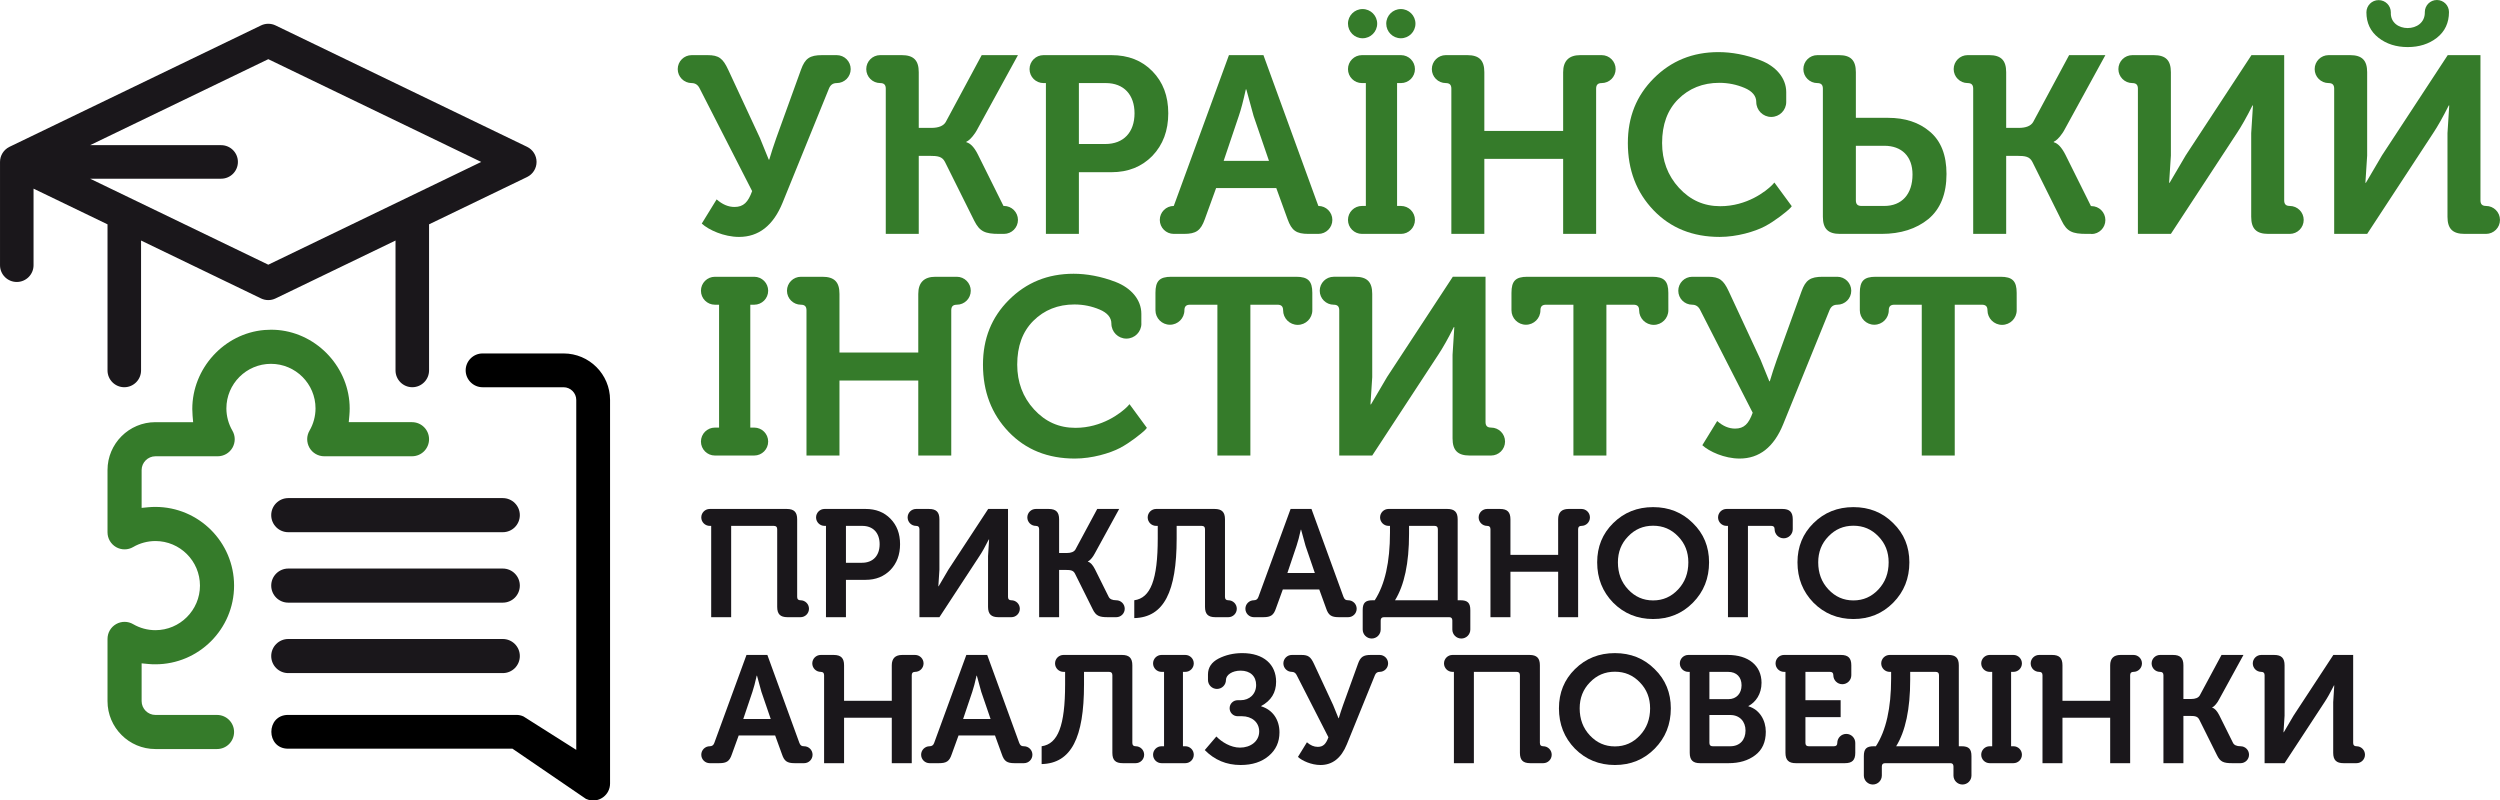
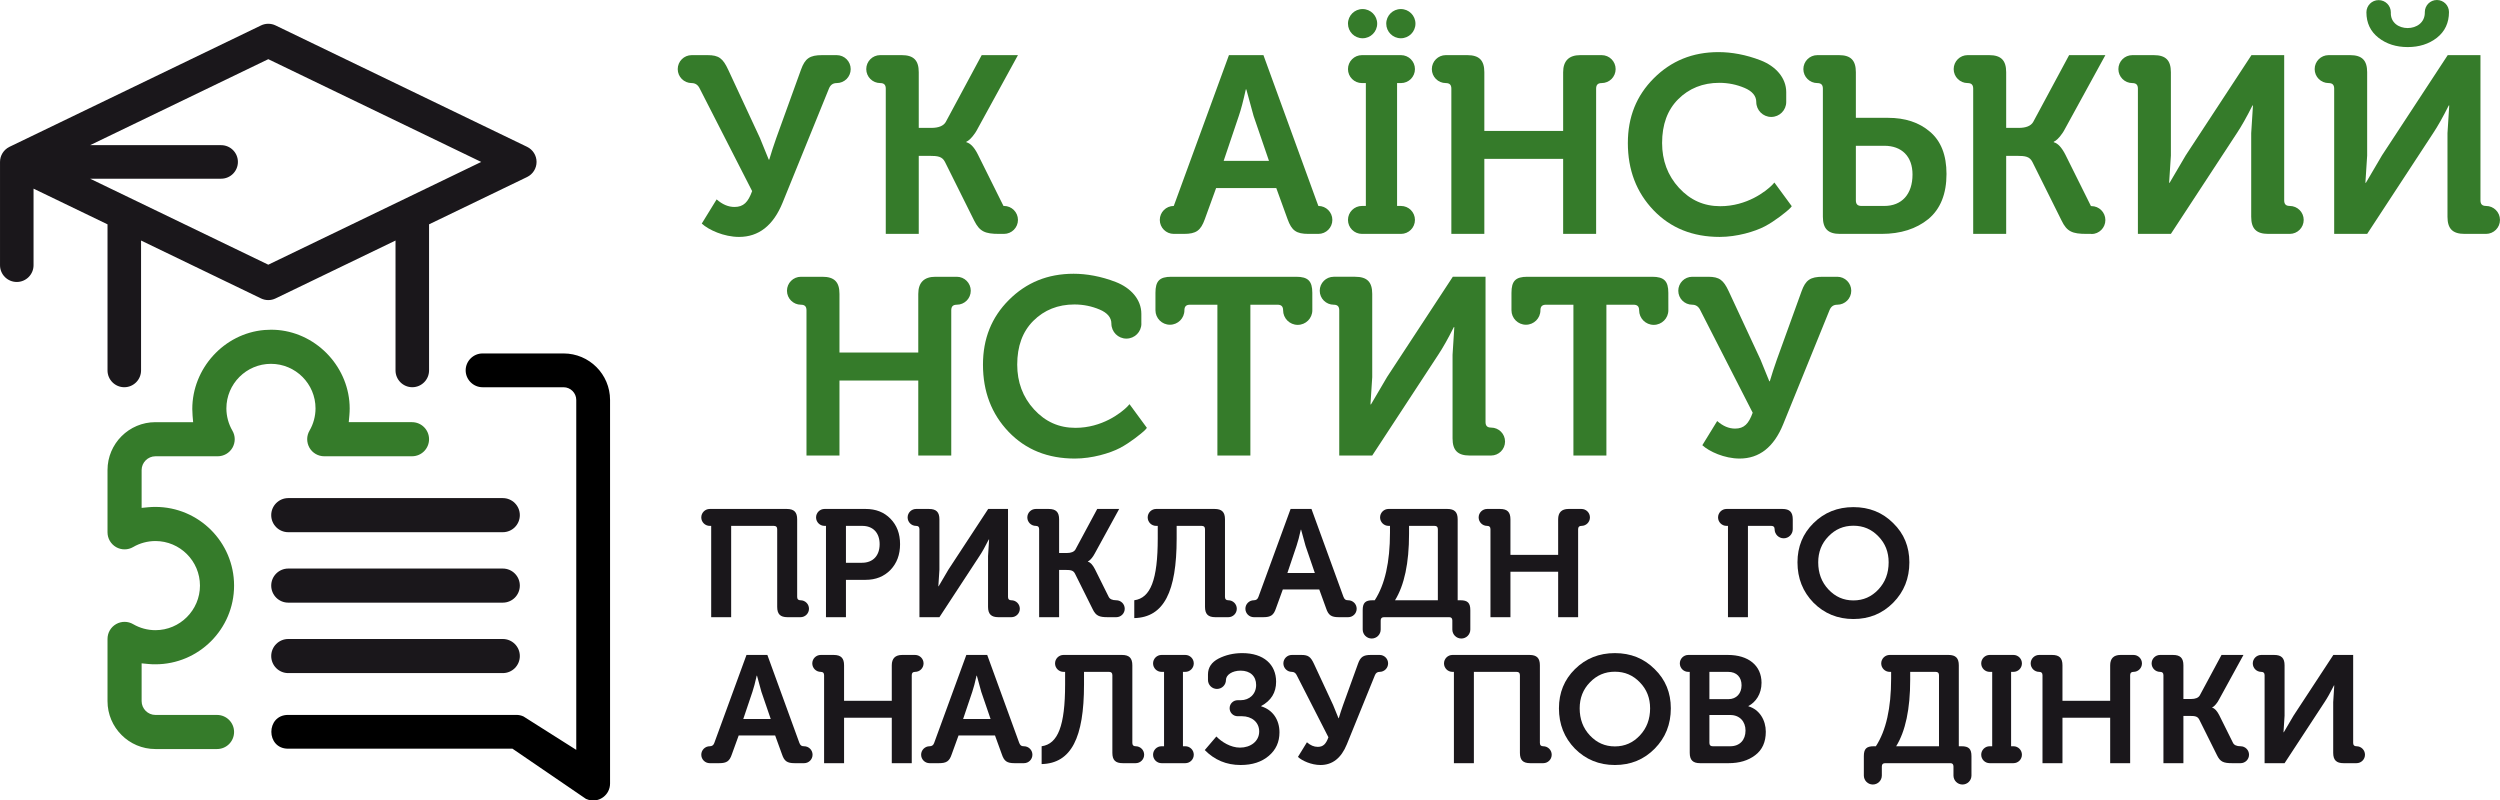
<svg xmlns="http://www.w3.org/2000/svg" xml:space="preserve" width="115.734mm" height="37.057mm" version="1.1" style="shape-rendering:geometricPrecision; text-rendering:geometricPrecision; image-rendering:optimizeQuality; fill-rule:evenodd; clip-rule:evenodd" viewBox="0 0 11694.66 3744.58">
  <defs>
    <style type="text/css">
   
    .fil3 {fill:#1A171B}
    .fil4 {fill:#1A171B}
    .fil6 {fill:#1A171B;fill-rule:nonzero}
    .fil5 {fill:#1A171B;fill-rule:nonzero}
    .fil2 {fill:#1A171B;fill-rule:nonzero}
    .fil0 {fill:#357B2A;fill-rule:nonzero}
    .fil7 {fill:#357B2A;fill-rule:nonzero}
    .fil1 {fill:black;fill-rule:nonzero}
   
  </style>
  </defs>
  <g id="Слой_x0020_1">
    <path class="fil0" d="M1631.35 1974.88l2.84 -30.86c1.04,-11.18 1.56,-22.26 1.56,-33.21 -0.12,-93.72 -36.98,-181.08 -97.27,-247.23 -60.32,-66.17 -144.05,-111.08 -237.64,-119.75 -10.22,-0.93 -21.35,-1.4 -33.41,-1.4 -10.51,0 -20.85,0.44 -30.93,1.31 -94.48,8.07 -178.73,53.12 -239.35,119.71 -60.66,66.68 -97.68,155 -97.68,249.59 0,10.44 0.44,20.86 1.34,31.21l2.62 30.64 -176.59 0c-61.73,0 -117.73,25.12 -158.29,65.68 -40.53,40.53 -65.65,96.55 -65.65,158.26l0 291.22c0,14.31 3.8,28.05 10.67,39.93 6.98,11.97 17.03,22.22 29.37,29.33 12.39,7.11 26.29,10.66 40.13,10.6 13.77,-0.05 27.59,-3.71 39.95,-10.97 15.35,-9.04 32.34,-16.08 50.05,-20.83 17.53,-4.7 35.76,-7.18 53.77,-7.18 57.47,0 109.64,23.37 147.38,61.13 37.75,37.74 61.18,89.9 61.18,147.38 0,57.43 -23.47,109.58 -61.3,147.38 -37.76,37.75 -89.85,61.12 -147.27,61.12 -18.01,0 -36.16,-2.47 -53.73,-7.16 -17.51,-4.72 -34.48,-11.73 -49.98,-20.75l-0.11 -0.11c-12.35,-7.26 -26.18,-10.89 -39.95,-10.95 -13.83,-0.05 -27.73,3.5 -40.13,10.62l-0.11 0.13c-12.31,7.02 -22.32,17.16 -29.26,29.08 -6.87,11.87 -10.67,25.66 -10.67,40.05l0 291.17c0,61.76 25.12,117.75 65.65,158.3 40.49,40.6 96.49,65.67 158.29,65.67l288.32 0c22.06,0 42.04,-8.91 56.47,-23.32 14.38,-14.48 23.33,-34.44 23.33,-56.46 0,-22.01 -8.95,-41.97 -23.39,-56.4 -14.43,-14.41 -34.39,-23.36 -56.4,-23.36l-288.32 0c-17.61,0 -33.77,-7.34 -45.41,-18.99 -11.66,-11.77 -18.98,-27.89 -18.98,-45.44l0 -176.91 30.99 2.97c5.27,0.51 10.84,0.89 16.65,1.15l16.74 0.33c101.5,0 193.56,-41.29 260.21,-107.93 66.62,-66.61 107.91,-158.67 107.91,-260.19 0,-101.52 -41.31,-193.57 -107.91,-260.21 -66.65,-66.61 -158.71,-107.92 -260.21,-107.92 -6.68,0 -12.27,0.12 -16.72,0.34 -5.78,0.28 -11.38,0.68 -16.67,1.17l-30.99 3.03 0 -177.04c0,-17.61 7.32,-33.71 19,-45.39 11.62,-11.62 27.78,-18.96 45.39,-18.96l291.22 0c14.37,0 28.14,-3.83 40.03,-10.69 12.03,-6.96 22.22,-17.01 29.31,-29.34 7.07,-12.51 10.62,-26.45 10.57,-40.25 -0.06,-13.64 -3.74,-27.42 -11.01,-39.73l-0.11 -0.26c-9,-15.48 -16.02,-32.45 -20.73,-49.98 -4.7,-17.52 -7.16,-35.72 -7.16,-53.71 0,-57.49 23.37,-109.64 61.11,-147.39 37.76,-37.72 89.9,-61.13 147.38,-61.13 57.49,0 109.64,23.41 147.39,61.13 37.76,37.75 61.13,89.9 61.13,147.39 0,17.99 -2.49,36.19 -7.18,53.69 -4.72,17.55 -11.73,34.52 -20.76,50l-0.09 0.26c-7.27,12.26 -10.92,26.01 -10.97,39.62 -0.06,13.94 3.51,27.94 10.6,40.44 7.05,12.31 17.25,22.31 29.24,29.26 11.86,6.86 25.64,10.69 40.05,10.69 136.83,0 273.52,-0.06 410.38,-0.06 22.05,0 42.03,-8.91 56.46,-23.31 14.39,-14.49 23.34,-34.45 23.34,-56.47 0,-22 -8.95,-41.96 -23.39,-56.4 -14.43,-14.41 -34.39,-23.35 -56.4,-23.35 -98.63,0 -197.24,0 -295.86,0z" />
    <path class="fil1" d="M2796.84 3741.49c19.94,-5.79 37.21,-19.79 47.16,-37.96 6.25,-11.4 9.71,-24.5 9.71,-38.09l0 -1794.57c0,-120.08 -97.4,-217.47 -217.47,-217.47 -126.32,0 -252.63,0 -378.95,0 -43.48,0 -79.04,35.89 -79.04,79.04l0 0.02c0,43.15 35.56,79.04 79.04,79.04l378.95 0c32.57,0 59.38,26.81 59.38,59.38l0 1636.95 -246.63 -156.18c-10.95,-5.14 -21.67,-7.39 -33.74,-7.39l-1067.58 0c-104.53,0 -104.56,158.09 0,158.09l1049.57 0 343.71 234.77c17.22,8.09 37.62,9.67 55.89,4.38z" />
    <path class="fil2" d="M1850.16 1125.17l-561.12 270.81c-10.77,5.2 -22.42,7.8 -34.08,7.8 -11.66,0 -23.34,-2.6 -34.11,-7.8l-561.09 -270.81 0 607.82c0,43.15 -35.28,78.42 -78.42,78.42l-0.02 0c-43.15,0 -78.42,-35.28 -78.42,-78.42l0 -683.54 -346.03 -166.98 0 358.16c0,43.3 -35.1,78.42 -78.42,78.42 -43.31,0 -78.44,-35.12 -78.44,-78.42l0 -483.12c0,-30.62 17.6,-57.09 43.19,-70 0.39,-0.22 0.75,-0.42 1.15,-0.65l1176.51 -567.82c21.54,-10.4 46.66,-10.4 68.2,0l1176.51 567.82c27.11,13.09 44.34,40.55 44.34,70.64 0,30.1 -17.23,57.56 -44.34,70.63l-458.54 221.3 0 683.54c0,43.15 -35.28,78.42 -78.42,78.42l-0.02 0c-43.15,0 -78.42,-35.28 -78.42,-78.42 0,-202.59 0.02,-405.21 0.02,-607.82zm-595.2 -848.37l-833.55 402.27 612.95 0c43.32,0 78.44,35.13 78.44,78.44 0,43.3 -35.12,78.44 -78.44,78.44l-612.95 0 833.55 402.28 996.05 -480.72 -996.05 -480.71z" />
    <path class="fil3" d="M2351.86 3148.7c22.06,0 42.04,-8.91 56.47,-23.32 14.39,-14.48 23.33,-34.44 23.33,-56.47 0,-22 -8.94,-41.96 -23.39,-56.4 -14.42,-14.4 -34.39,-23.35 -56.4,-23.35 -154.9,0 -848.54,0 -1003.43,0 -22.02,0 -41.98,8.95 -56.4,23.35 -14.44,14.45 -23.39,34.41 -23.39,56.4 0,22.03 8.95,41.99 23.34,56.47 14.42,14.41 34.4,23.32 56.46,23.32 154.9,0 848.54,0 1003.43,0z" />
    <path class="fil3" d="M2351.86 2819.14c22.06,0 42.04,-8.91 56.47,-23.32 14.39,-14.48 23.33,-34.44 23.33,-56.46 0,-22 -8.94,-41.97 -23.39,-56.4 -14.42,-14.41 -34.39,-23.36 -56.4,-23.36 -154.9,0 -848.54,0 -1003.43,0 -22.02,0 -41.98,8.95 -56.4,23.36 -14.44,14.44 -23.39,34.41 -23.39,56.4 0,22.02 8.95,41.98 23.34,56.46 14.42,14.41 34.4,23.32 56.46,23.32 154.9,0 848.54,0 1003.43,0z" />
    <path class="fil3" d="M2351.86 2489.57c22.06,0 42.04,-8.91 56.47,-23.32 14.39,-14.48 23.33,-34.44 23.33,-56.47 0,-22 -8.94,-41.96 -23.39,-56.4 -14.42,-14.4 -34.39,-23.35 -56.4,-23.35 -154.9,0 -848.54,0 -1003.43,0 -22.02,0 -41.98,8.95 -56.4,23.35 -14.44,14.45 -23.39,34.41 -23.39,56.4 0,22.03 8.95,41.99 23.34,56.47 14.42,14.41 34.4,23.32 56.46,23.32 154.9,0 848.54,0 1003.43,0z" />
    <path class="fil2" d="M5305.99 2891.43c139.05,-3.56 198.24,-124.08 198.24,-372.23l0 -59.18 116.95 0c10.69,0 15.68,4.99 15.68,15.68l0 362.96c0,34.23 14.27,48.49 48.49,48.49l60.61 0.01c21.86,0 39.58,-17.72 39.58,-39.58 0,-21.86 -17.72,-39.58 -39.58,-39.58 -10.69,0 -15.68,-4.99 -15.68,-15.69l0 -362.96c0,-33.52 -14.27,-48.49 -48.49,-48.49l-273.47 0c-21.86,0 -39.58,17.72 -39.58,39.58 0,21.86 17.72,39.58 39.58,39.58l7.48 0 0 58.47c0,193.96 -33.51,278.82 -109.81,289.52l0 83.43z" />
    <path class="fil4" d="M5865.36 2808.01c-21.86,0 -39.58,17.72 -39.58,39.58 0,21.86 17.72,39.58 39.58,39.58l44.21 -0.01c34.94,0 48.49,-9.27 59.19,-41.36l32.08 -88.43 170.43 0 32.09 88.43c10.7,32.09 24.25,41.36 59.18,41.36l44.22 0.01c21.86,0 39.58,-17.72 39.58,-39.58 0,-21.86 -17.72,-39.58 -39.58,-39.58 -12.13,0 -17.12,-3.57 -22.11,-15.69l-149.75 -411.46 -97.69 0 -150.46 411.46c-3.57,10.7 -10.69,15.69 -21.39,15.69zm199.67 -254.58c6.42,-18.54 12.83,-43.5 19.97,-75.58l1.42 0 20.67 75.58 43.5 126.94 -128.36 0 42.79 -126.94z" />
    <path class="fil5" d="M10686.99 3570.08l186.83 -285.24c12.83,-19.25 27.81,-45.63 44.21,-78.44l1.43 0 -4.99 78.44 0 236.74c0,34.23 14.98,48.49 48.48,48.49l60.62 0c21.86,0 39.58,-17.72 39.58,-39.58 0,-21.86 -17.72,-39.58 -39.58,-39.58l0 0.01c-10.7,0 -15.69,-4.99 -15.69,-15.69l0 -411.46 -92.7 0 -186.12 283.81 -45.63 77.73 -1.42 0 4.99 -77.01 0 -236.04c0,-33.52 -14.27,-48.49 -48.49,-48.49l-60.61 0c-21.86,0 -39.58,17.72 -39.58,39.58 0,21.86 17.72,39.58 39.58,39.58 10.69,0 15.68,4.99 15.68,15.68l0 411.46 93.42 0z" />
    <path class="fil5" d="M10213.73 3570.08l0 -221.06 29.95 0c24.96,0 36.37,2.14 44.21,17.12l82.72 166.15c14.98,31.38 30.67,37.79 70.6,37.79l39.93 0.01c21.86,0 39.58,-17.72 39.58,-39.58 0,-21.86 -17.72,-39.58 -39.58,-39.58 -18.54,0 -30.67,-5.71 -35.66,-16.4l-64.18 -129.08c-10.7,-20.67 -21.39,-32.08 -32.8,-34.93l0 -1.43 4.99 -2.85c5.7,-3.57 18.53,-17.12 27.09,-34.22l114.09 -208.23 -102.68 0 -101.97 189.69c-6.42,10.69 -19.97,16.4 -40.65,16.4l-35.65 0 0 -157.59c0,-33.52 -14.27,-48.49 -48.49,-48.49l-60.61 0c-21.86,0 -39.58,17.72 -39.58,39.58 0,21.86 17.72,39.58 39.58,39.58 10.69,0 15.68,4.99 15.68,15.68l0 411.46 93.42 0z" />
    <path class="fil5" d="M9648.01 3570.08l0 -212.5 223.19 0 0 212.5 93.42 0 0 -411.46c0,-10.69 4.99,-15.68 15.68,-15.68 21.86,0 39.58,-17.72 39.58,-39.58 0,-21.86 -17.72,-39.58 -39.58,-39.58l-60.61 0c-32.09,0 -48.49,16.4 -48.49,48.49l0 166.15 -223.19 0 0 -166.15c0,-33.52 -14.27,-48.49 -48.49,-48.49l-60.61 0c-21.86,0 -39.58,17.72 -39.58,39.58 0,21.86 17.72,39.58 39.58,39.58 10.69,0 15.68,4.99 15.68,15.68l0 411.46 93.42 0z" />
    <path class="fil5" d="M9418.75 3490.93l-11.05 0 0 -347.99 11.05 0c21.86,0 39.58,-17.72 39.58,-39.58 0,-21.86 -17.72,-39.58 -39.58,-39.58l-111.24 0c-21.86,0 -39.58,17.72 -39.58,39.58 0,21.86 17.72,39.58 39.58,39.58l11.76 0 0 347.99 -11.76 -0.01c-21.86,0 -39.58,17.72 -39.58,39.58 0,21.86 17.72,39.58 39.58,39.58l111.24 0c21.86,0 39.58,-17.72 39.58,-39.58 0,-21.86 -17.72,-39.58 -39.58,-39.58l0 0.01z" />
    <path class="fil5" d="M8802.99 3627.84l0 -42.07c0,-10.7 4.99,-15.69 15.68,-15.69l305.2 0c9.27,0 14.26,4.99 14.26,15.69l0 42.07c0,23.23 18.85,42.08 42.08,42.08 23.23,0 42.08,-18.85 42.08,-42.08l0 -90.56c0,-34.23 -12.84,-46.35 -46.35,-46.35l-12.84 0 0 -378.66c0,-33.52 -14.26,-48.49 -48.48,-48.49l-274.9 0c-21.86,0 -39.58,17.72 -39.58,39.58 0,21.86 17.72,39.58 39.58,39.58l6.77 0 0 31.38c0,137.63 -23.53,243.16 -71.31,316.61l-9.98 0c-34.22,0 -46.35,12.12 -46.35,46.35l0 90.56c0,23.23 18.85,42.08 42.08,42.08 23.23,0 42.08,-18.85 42.08,-42.08zm67.02 -136.91c43.5,-70.6 65.61,-173.99 65.61,-310.2l0 -37.79 119.08 0c10.69,0 15.68,4.99 15.68,15.68l0 332.31 -200.38 0z" />
-     <path class="fil5" d="M8352.2 3521.58c0,34.23 14.98,48.49 48.48,48.49l229.62 0c34.22,0 48.49,-14.26 48.49,-48.49l-0.01 -46.35 -0.02 -0.01 0.02 0c0,-23.23 -18.84,-42.07 -42.08,-42.07 -23.23,0 -42.07,18.84 -42.07,42.08 0,10.7 -4.99,15.69 -15.68,15.69l-117.66 0c-10.7,0 -15.69,-4.99 -15.69,-15.69l0 -120.51 164.73 0 0 -79.15 -164.73 0 0 -132.64 114.81 0c10.7,0 15.69,4.99 15.69,15.67l0 0.01c0.01,23.24 18.84,42.07 42.07,42.07 23.24,0 42.08,-18.84 42.08,-42.07l0 -46.35c0,-33.52 -14.27,-48.49 -48.49,-48.49l-266.33 0c-21.86,0 -39.58,17.72 -39.58,39.58 0,21.86 17.72,39.58 39.58,39.58l6.77 0 0 378.65z" />
    <path class="fil5" d="M7904.38 3521.58c0,34.23 14.98,48.49 48.48,48.49l133.35 0c49.92,0 91.28,-12.13 124.08,-37.08 33.52,-24.96 49.92,-62.03 49.92,-109.81 0,-54.2 -29.23,-104.12 -81.29,-119.09l0 -1.42c34.22,-17.82 61.33,-56.33 61.33,-108.38 0,-82.01 -62.75,-130.5 -156.88,-130.5l-185.76 0c-21.86,0 -39.58,17.72 -39.58,39.58 0,21.86 17.72,39.58 39.58,39.58l6.77 0 0 378.65zm91.98 -176.84l97.69 0c43.5,0 71.31,29.95 71.31,72.73 0,43.5 -26.38,73.45 -71.31,73.45l-82 0c-10.7,0 -15.69,-4.99 -15.69,-15.69l0 -130.49zm0 -201.8l87.71 0c39.93,0 62.75,24.96 62.75,62.75 0,37.79 -23.52,64.89 -61.33,64.89l-89.13 0 0 -127.64z" />
    <path class="fil5" d="M7292.53 3313.36c0,74.88 24.96,137.63 74.88,188.97 50.62,50.62 112.67,76.3 186.83,76.3 74.17,0 136.2,-25.68 186.12,-76.3 50.64,-51.34 75.58,-114.09 75.58,-188.97 0,-72.73 -24.95,-134.06 -75.58,-183.27 -49.92,-49.92 -111.95,-74.88 -186.12,-74.88 -74.16,0 -136.2,24.96 -186.83,74.88 -49.92,49.21 -74.88,110.54 -74.88,183.27zm96.99 0c0,-47.78 15.68,-88.43 47.78,-121.23 32.08,-33.52 70.59,-49.92 116.94,-49.92 46.35,0 84.86,16.4 116.95,49.92 32.08,32.8 47.78,73.45 47.78,121.23 0,50.62 -15.69,92.7 -47.78,126.93 -32.09,34.23 -70.6,51.34 -116.95,51.34 -46.35,0 -84.86,-17.11 -116.94,-51.34 -32.09,-34.22 -47.78,-76.3 -47.78,-126.93z" />
    <path class="fil5" d="M6894.63 3570.08l0 -427.14 199.67 0c10.69,0 15.68,4.99 15.68,15.68l0 362.96c0,34.23 14.27,48.49 48.49,48.49l60.62 0 0 0.01c21.86,0 39.58,-17.72 39.58,-39.58 0,-21.86 -17.72,-39.58 -39.58,-39.58 -10.7,0 -15.69,-4.99 -15.69,-15.69l0 -362.96c0,-33.52 -14.26,-48.49 -48.49,-48.49l-360.46 0c-21.86,0 -39.58,17.72 -39.58,39.58 0,21.86 17.72,39.58 39.58,39.58l6.77 0 0 427.14 93.41 0z" />
    <path class="fil5" d="M6071.58 3540.84c19.25,17.82 62.75,37.79 105.53,37.79 55.63,0 96.99,-32.09 123.37,-96.99l131.21 -323.03c4.27,-10.69 11.41,-15.68 22.11,-15.68 21.86,0 39.58,-17.72 39.58,-39.58 0,-21.86 -17.72,-39.58 -39.58,-39.58l-41.37 0c-34.93,0 -48.48,9.28 -59.89,41.36l-69.88 193.25c-7.85,22.11 -14.27,42.07 -19.97,61.33l-1.42 0 -24.96 -61.33 -89.85 -193.25c-14.98,-32.08 -26.38,-41.36 -58.48,-41.36l-44.93 0c-21.86,0 -39.58,17.72 -39.58,39.58 0,21.86 17.72,39.58 39.58,39.58 9.98,0 17.82,4.99 22.82,15.68l148.33 290.23c-11.41,31.38 -24.24,44.93 -49.92,44.93 -17.82,0 -34.22,-7.13 -50.62,-21.39l-42.08 68.46z" />
    <path class="fil5" d="M5635.75 3508.75c45.64,46.35 101.26,69.88 167.58,69.88 54.91,0 98.41,-14.27 131.93,-42.78 33.51,-28.53 49.92,-64.89 49.92,-109.82 0,-59.18 -31.39,-105.53 -85.58,-121.94l0 -1.42c46.35,-24.96 69.88,-62.75 69.88,-113.38 0,-80.59 -57.76,-134.07 -158.31,-134.07 -40.64,0 -77.73,8.56 -111.23,25.68 -32.81,17.12 -49.21,42.08 -49.21,74.16l0 25.68c0,23.23 18.84,42.07 42.07,42.07 23.24,0 42.08,-18.84 42.08,-42.07 0,-23.53 29.24,-43.5 68.46,-43.5 45.64,0 72.73,26.38 72.73,67.04 0,42.07 -30.66,71.31 -72.73,71.31l-13.91 0c-20.66,0 -37.43,16.76 -37.43,37.44 0,20.66 16.76,37.43 37.43,37.43l20.33 0c45.64,0 80.59,27.82 80.59,71.31 0,46.35 -40.65,75.59 -89.85,75.59 -43.5,0 -85.57,-26.38 -110.53,-52.06l-54.2 63.47z" />
    <path class="fil5" d="M5544.72 3490.93l-11.05 0 0 -347.99 11.05 0c21.86,0 39.58,-17.72 39.58,-39.58 0,-21.86 -17.72,-39.58 -39.58,-39.58l-111.24 0c-21.86,0 -39.58,17.72 -39.58,39.58 0,21.86 17.72,39.58 39.58,39.58l11.76 0 0 347.99 -11.76 0c-21.86,0 -39.58,17.72 -39.58,39.58 0,21.86 17.72,39.58 39.58,39.58l0 -0.01 111.24 0 0 0.01c21.86,0 39.58,-17.72 39.58,-39.58 0,-21.86 -17.72,-39.58 -39.58,-39.58z" />
    <path class="fil5" d="M4872.63 3574.35c139.05,-3.56 198.24,-124.08 198.24,-372.23l0 -59.18 116.95 0c10.69,0 15.68,4.99 15.68,15.68l0 362.96c0,34.23 14.27,48.49 48.49,48.49l60.61 0 0 0.01c21.86,0 39.58,-17.72 39.58,-39.58 0,-21.86 -17.72,-39.58 -39.58,-39.58 -10.69,0 -15.68,-4.99 -15.68,-15.69l0 -362.96c0,-33.52 -14.27,-48.49 -48.49,-48.49l-273.47 0c-21.86,0 -39.58,17.72 -39.58,39.58 0,21.86 17.72,39.58 39.58,39.58l7.48 0 0 58.47c0,193.96 -33.51,278.82 -109.81,289.52l0 83.43z" />
    <path class="fil5" d="M4392.67 3570.08c34.94,0 48.49,-9.27 59.19,-41.36l32.08 -88.43 170.43 0 32.09 88.43c10.7,32.09 24.25,41.36 59.18,41.36l44.22 0 0 0.01c21.86,0 39.58,-17.72 39.58,-39.58 0,-21.86 -17.72,-39.58 -39.58,-39.58 -12.13,0 -17.12,-3.57 -22.11,-15.69l-149.75 -411.46 -97.69 0 -150.46 411.46c-3.57,10.7 -10.69,15.69 -21.39,15.69 -21.86,0 -39.58,17.72 -39.58,39.58 0,21.86 17.72,39.58 39.58,39.58l0 -0.01 44.21 0zm155.46 -333.73c6.42,-18.54 12.83,-43.5 19.97,-75.58l1.42 0 20.67 75.58 43.5 126.94 -128.36 0 42.79 -126.94z" />
    <path class="fil5" d="M3948.41 3570.08l0 -212.5 223.19 0 0 212.5 93.42 0 0 -411.46c0,-10.69 4.99,-15.68 15.68,-15.68 21.86,0 39.58,-17.72 39.58,-39.58 0,-21.86 -17.72,-39.58 -39.58,-39.58l-60.61 0c-32.09,0 -48.49,16.4 -48.49,48.49l0 166.15 -223.19 0 0 -166.15c0,-33.52 -14.27,-48.49 -48.49,-48.49l-60.61 0c-21.86,0 -39.58,17.72 -39.58,39.58 0,21.86 17.72,39.58 39.58,39.58 10.69,0 15.68,4.99 15.68,15.68l0 411.46 93.42 0z" />
    <path class="fil5" d="M3364.26 3570.08c34.94,0 48.49,-9.27 59.19,-41.36l32.08 -88.43 170.43 0 32.09 88.43c10.7,32.09 24.25,41.36 59.18,41.36l44.22 0 0 0.01c21.86,0 39.58,-17.72 39.58,-39.58 0,-21.86 -17.72,-39.58 -39.58,-39.58 -12.13,0 -17.12,-3.57 -22.11,-15.69l-149.75 -411.46 -97.69 0 -150.46 411.46c-3.57,10.7 -10.69,15.69 -21.39,15.69 -21.86,0 -39.58,17.72 -39.58,39.58 0,21.86 17.72,39.58 39.58,39.58l0 -0.01 44.21 0zm155.46 -333.73c6.42,-18.54 12.83,-43.5 19.97,-75.58l1.42 0 20.67 75.58 43.5 126.94 -128.36 0 42.79 -126.94z" />
    <path class="fil5" d="M8408.4 2630.44c0,74.88 24.96,137.63 74.88,188.97 50.62,50.62 112.67,76.3 186.83,76.3 74.17,0 136.2,-25.68 186.12,-76.3 50.64,-51.34 75.58,-114.09 75.58,-188.97 0,-72.73 -24.95,-134.06 -75.58,-183.27 -49.92,-49.92 -111.95,-74.88 -186.12,-74.88 -74.16,0 -136.2,24.96 -186.83,74.88 -49.92,49.21 -74.88,110.54 -74.88,183.27zm96.99 0c0,-47.78 15.68,-88.43 47.78,-121.23 32.08,-33.52 70.59,-49.92 116.94,-49.92 46.35,0 84.86,16.4 116.95,49.92 32.08,32.8 47.78,73.45 47.78,121.23 0,50.62 -15.69,92.7 -47.78,126.93 -32.09,34.23 -70.6,51.34 -116.95,51.34 -46.35,0 -84.86,-17.11 -116.94,-51.34 -32.09,-34.22 -47.78,-76.3 -47.78,-126.93z" />
    <path class="fil5" d="M8176.65 2887.16l0 -427.14 109.1 0c10.7,0 15.69,4.99 15.69,15.68 0,23.43 19,42.43 42.43,42.43 23.43,0 42.43,-19 42.43,-42.43l0 -46.35c0,-33.52 -14.27,-48.49 -48.49,-48.49l-261.34 0c-21.86,0 -39.58,17.72 -39.58,39.58 0,21.86 17.72,39.58 39.58,39.58l6.77 0 0 427.14 93.41 0z" />
-     <path class="fil6" d="M7471.4 2630.44c0,74.88 24.96,137.63 74.88,188.97 50.62,50.62 112.67,76.3 186.83,76.3 74.17,0 136.2,-25.68 186.12,-76.3 50.64,-51.34 75.58,-114.09 75.58,-188.97 0,-72.73 -24.95,-134.06 -75.58,-183.27 -49.92,-49.92 -111.95,-74.88 -186.12,-74.88 -74.16,0 -136.2,24.96 -186.83,74.88 -49.92,49.21 -74.88,110.54 -74.88,183.27zm96.99 0c0,-47.78 15.68,-88.43 47.78,-121.23 32.08,-33.52 70.59,-49.92 116.94,-49.92 46.35,0 84.86,16.4 116.95,49.92 32.08,32.8 47.78,73.45 47.78,121.23 0,50.62 -15.69,92.7 -47.78,126.93 -32.09,34.23 -70.6,51.34 -116.95,51.34 -46.35,0 -84.86,-17.11 -116.94,-51.34 -32.09,-34.22 -47.78,-76.3 -47.78,-126.93z" />
    <path class="fil5" d="M7065.65 2887.16l0 -212.5 223.19 0 0 212.5 93.42 0 0 -411.46c0,-10.69 4.99,-15.68 15.68,-15.68 21.86,0 39.58,-17.72 39.58,-39.58 0,-21.86 -17.72,-39.58 -39.58,-39.58l-60.61 0c-32.09,0 -48.49,16.4 -48.49,48.49l0 166.15 -223.19 0 0 -166.15c0,-33.52 -14.27,-48.49 -48.49,-48.49l-60.61 0c-21.86,0 -39.58,17.72 -39.58,39.58 0,21.86 17.72,39.58 39.58,39.58 10.69,0 15.68,4.99 15.68,15.68l0 411.46 93.42 0z" />
    <path class="fil5" d="M6458.69 2944.91l0 -42.07c0,-10.7 4.99,-15.69 15.68,-15.69l305.2 0c9.27,0 14.26,4.99 14.26,15.69l0 42.07c0,23.23 18.85,42.08 42.08,42.08 23.23,0 42.08,-18.85 42.08,-42.08l0 -90.56c0,-34.23 -12.84,-46.35 -46.35,-46.35l-12.84 0 0 -378.66c0,-33.52 -14.26,-48.49 -48.48,-48.49l-274.9 0c-21.86,0 -39.58,17.72 -39.58,39.58 0,21.86 17.72,39.58 39.58,39.58l6.77 0 0 31.38c0,137.63 -23.53,243.16 -71.31,316.61l-9.98 0c-34.22,0 -46.35,12.12 -46.35,46.35l0 90.56c0,23.23 18.85,42.08 42.08,42.08 23.23,0 42.08,-18.85 42.08,-42.08zm67.02 -136.91c43.5,-70.6 65.61,-173.99 65.61,-310.2l0 -37.79 119.08 0c10.69,0 15.68,4.99 15.68,15.68l0 332.31 -200.38 0z" />
    <path class="fil2" d="M4954.34 2887.16l0 -221.06 29.95 0c24.96,0 36.37,2.14 44.21,17.12l82.72 166.15c14.98,31.38 30.67,37.79 70.6,37.79l39.93 0 0 0.01c21.86,0 39.58,-17.72 39.58,-39.58 0,-21.86 -17.72,-39.58 -39.58,-39.58 -18.54,0 -30.67,-5.71 -35.66,-16.4l-64.18 -129.08c-10.7,-20.67 -21.39,-32.08 -32.8,-34.93l0 -1.43 4.99 -2.85c5.7,-3.57 18.53,-17.12 27.09,-34.22l114.09 -208.23 -102.68 0 -101.97 189.69c-6.42,10.69 -19.97,16.4 -40.65,16.4l-35.65 0 0 -157.59c0,-33.52 -14.27,-48.49 -48.49,-48.49l-60.61 0c-21.86,0 -39.58,17.72 -39.58,39.58 0,21.86 17.72,39.58 39.58,39.58 10.69,0 15.68,4.99 15.68,15.68l0 411.46 93.42 0z" />
    <path class="fil2" d="M4394.44 2887.16l186.83 -285.24c12.83,-19.25 27.81,-45.63 44.21,-78.44l1.43 0 -4.99 78.44 0 236.74c0,34.23 14.98,48.49 48.48,48.49l60.62 0.01c21.86,0 39.58,-17.72 39.58,-39.58 0,-21.86 -17.72,-39.58 -39.58,-39.58 -10.7,0 -15.69,-4.99 -15.69,-15.69l0 -411.46 -92.7 0 -186.12 283.81 -45.63 77.73 -1.42 0 4.99 -77.01 0 -236.04c0,-33.52 -14.27,-48.49 -48.49,-48.49l-60.61 0c-21.86,0 -39.58,17.72 -39.58,39.58 0,21.86 17.72,39.58 39.58,39.58 10.69,0 15.68,4.99 15.68,15.68l0 411.46 93.42 0z" />
    <path class="fil2" d="M3957.19 2887.16l0 -174.71 91.99 0c47.78,0 86.28,-15.68 116.24,-46.35 29.95,-31.38 44.93,-71.31 44.93,-120.51 0,-49.2 -14.98,-88.43 -44.93,-119.08 -29.95,-30.67 -68.46,-45.64 -116.24,-45.64l-192.17 0c-21.86,0 -39.58,17.72 -39.58,39.58 0,21.86 17.72,39.58 39.58,39.58l6.77 0 0 427.14 93.41 0zm0 -427.14l76.3 0c51.34,0 81.29,33.51 81.29,85.57 0,53.48 -30.66,87 -82.72,87l-74.88 0 0 -172.57z" />
    <path class="fil2" d="M3420.23 2887.16l0 -427.14 199.67 0c10.69,0 15.68,4.99 15.68,15.68l0 362.96c0,34.23 14.27,48.49 48.49,48.49l60.62 0.01c21.86,0 39.58,-17.72 39.58,-39.58 0,-21.86 -17.72,-39.58 -39.58,-39.58 -10.7,0 -15.69,-4.99 -15.69,-15.69l0 -362.96c0,-33.52 -14.26,-48.49 -48.49,-48.49l-360.46 0c-21.86,0 -39.58,17.72 -39.58,39.58 0,21.86 17.72,39.58 39.58,39.58l6.77 0 0 427.14 93.41 0z" />
    <path class="fil0" d="M4475.74 1294.7c36.1,0 65.37,29.26 65.37,65.37 0,36.1 -29.26,65.37 -65.37,65.37 -17.66,0 -25.91,8.25 -25.91,25.91l0 679.61 -154.3 0 0 -350.99 -368.65 0 0 350.99 -154.3 0 0 -679.61c0,-17.66 -8.25,-25.91 -25.91,-25.91 -36.1,0 -65.37,-29.26 -65.37,-65.37 0,-36.1 29.26,-65.37 65.37,-65.37l100.12 0c56.54,0 80.09,24.73 80.09,80.09l0 274.44 368.65 0 0 -274.44c0,-53 27.09,-80.09 80.1,-80.09l100.11 0z" />
    <path class="fil0" d="M6975.08 2000.22c36.1,0 65.37,29.26 65.37,65.37 0,36.1 -29.26,65.37 -65.37,65.37l-100.12 0c-55.35,0 -80.09,-23.55 -80.09,-80.09l0 -391.03 8.25 -129.56 -2.35 0c-27.09,54.18 -51.83,97.75 -73.03,129.56l-308.59 471.12 -154.3 0 0 -679.61c0,-17.66 -8.25,-25.91 -25.91,-25.91 -36.1,0 -65.37,-29.26 -65.37,-65.37 0,-36.1 29.26,-65.37 65.37,-65.37l100.12 0c56.54,0 80.09,24.73 80.09,80.09l0 389.86 -8.25 127.2 2.35 0 75.38 -128.38 307.41 -468.77 153.12 0 0 679.6c0,17.67 8.25,25.92 25.92,25.92z" />
    <path class="fil0" d="M5339.08 1513.78l0.21 0c0,38.77 -31.42,70.19 -70.19,70.19 -38.76,0 -70.18,-31.42 -70.18,-70.19 0,-28.26 -18.85,-50.65 -55.36,-65.95 -36.51,-15.32 -75.38,-23.56 -117.78,-23.56 -76.55,0 -141.34,25.92 -191.98,76.56 -50.66,50.65 -75.38,118.96 -75.38,204.93 0,81.27 25.91,151.95 78.91,209.65 53.01,57.72 116.61,85.98 193.16,85.98 124.85,0 213.19,-69.49 242.64,-98.94l10.6 -11.77 81.27 110.71c-5.89,8.25 -12.96,16.49 -56.54,49.47 -22.38,16.49 -44.76,31.8 -69.49,44.75 -47.12,24.74 -130.75,49.47 -210.84,49.47 -126.03,0 -229.67,-41.23 -309.76,-124.85 -80.1,-83.63 -120.15,-188.44 -120.15,-314.48 0,-121.31 40.05,-221.43 121.32,-302.7 81.27,-81.26 181.39,-122.49 302.7,-122.49 60.07,0 128.38,11.78 197.88,38.86 69.49,27.09 118.95,81.27 118.95,148.41l0 45.94z" />
    <path class="fil0" d="M6002.19 1451.35c0,37.75 30.61,68.36 68.36,68.36 37.75,0 68.36,-30.61 68.36,-68.36l-0.01 0 -0.08 -81.26c0,-55.36 -20.03,-75.38 -75.38,-75.38l-584.2 0c-55.36,0 -74.21,20.02 -74.21,75.38l0 81.26c0,37.42 30.31,67.73 67.73,67.73 37.42,0 67.72,-30.31 67.72,-67.73l0.01 0c0,-17.66 8.24,-25.91 25.9,-25.91l128.38 0 0 705.52 154.3 0 0 -705.52 127.2 0c17.67,0 25.92,8.25 25.92,25.91z" />
    <path class="fil0" d="M7667.64 1451.35c0,37.75 30.6,68.36 68.35,68.36 37.75,0 68.36,-30.61 68.36,-68.36l-0.01 0 -0.07 -81.26c0,-55.36 -20.03,-75.38 -75.38,-75.38l-584.2 0c-55.36,0 -74.21,20.02 -74.21,75.38l-0.01 81.26c0,37.42 30.31,67.73 67.73,67.73 37.42,0 67.73,-30.31 67.73,-67.73 0,-17.66 8.25,-25.91 25.91,-25.91l128.38 0 0 705.52 154.3 0 0 -705.52 127.2 0c17.67,0 25.91,8.25 25.91,25.91l0.01 0z" />
-     <path class="fil0" d="M3528 2130.96c36.1,0 65.37,-29.26 65.37,-65.37 0,-36.1 -29.26,-65.37 -65.37,-65.37l-18.26 0 0 -574.78 18.26 0c36.1,0 65.37,-29.26 65.37,-65.37 0,-36.1 -29.26,-65.37 -65.37,-65.37l-183.75 0c-36.1,0 -65.37,29.26 -65.37,65.37 0,36.1 29.26,65.37 65.37,65.37l19.43 0 0 574.78 -19.43 0c-36.1,0 -65.37,29.26 -65.37,65.37 0,36.1 29.26,65.37 65.37,65.37l183.75 0z" />
-     <path class="fil0" d="M9297.17 1451.35c0,37.75 30.6,68.36 68.35,68.36 37.75,0 68.36,-30.61 68.36,-68.36l-0.01 0 -0.07 -81.26c0,-55.36 -20.03,-75.38 -75.38,-75.38l-584.2 0c-55.36,0 -74.21,20.02 -74.21,75.38l-0.01 81.26c0,37.41 30.32,67.73 67.73,67.73 37.41,0 67.73,-30.32 67.73,-67.73 0,-17.66 8.25,-25.91 25.91,-25.91l128.38 0 0 705.52 154.3 0 0 -705.52 127.2 0c17.67,0 25.91,8.25 25.91,25.91l0.01 0z" />
    <path class="fil0" d="M7963.28 2082.66c31.81,29.45 103.65,62.43 174.32,62.43 91.87,0 160.19,-53.01 203.76,-160.19l216.73 -533.55c7.06,-17.66 18.85,-25.91 36.51,-25.91 36.1,0 65.37,-29.26 65.37,-65.37 0,-36.1 -29.26,-65.37 -65.37,-65.37l-68.31 0c-57.72,0 -80.1,15.31 -98.95,68.31l-115.43 319.19c-12.95,36.52 -23.55,69.49 -32.97,101.3l-2.35 0 -41.23 -101.3 -148.41 -319.19c-24.73,-53 -43.57,-68.31 -96.58,-68.31l-74.2 0c-36.1,0 -65.37,29.26 -65.37,65.37 0,36.1 29.26,65.37 65.37,65.37 16.49,0 29.45,8.25 37.69,25.91l244.99 479.38c-18.85,51.82 -40.05,74.2 -82.45,74.2 -29.45,0 -56.54,-11.78 -83.63,-35.34l-69.49 113.07z" />
    <path class="fil7" d="M11069.82 57.67c0,49.47 18.85,89.52 56.54,118.96 37.69,29.45 83.63,43.58 136.63,43.58 53,0 98.94,-14.14 136.63,-43.58 37.69,-29.45 56.46,-70.66 56.46,-120.14 0,-31.2 -25.29,-56.5 -56.5,-56.5 -31.2,0 -56.5,25.29 -56.5,56.5 2.35,100.11 -163.72,98.94 -159,1.17 0,-31.55 -25.58,-57.12 -57.12,-57.12 -31.56,-0.01 -57.13,25.58 -57.13,57.11l0.01 0 -0.01 0.01zm559.47 905.75c36.1,0 65.37,29.26 65.37,65.37 0,36.1 -29.26,65.37 -65.37,65.37l-100.12 0c-55.35,0 -80.09,-23.55 -80.09,-80.09l0 -391.03 8.25 -129.56 -2.35 0c-27.09,54.18 -51.83,97.75 -73.03,129.56l-308.59 471.12 -154.3 0 0 -679.61c0,-17.66 -8.25,-25.91 -25.91,-25.91 -36.1,0 -65.37,-29.26 -65.37,-65.37 0,-36.1 29.26,-65.37 65.37,-65.37l100.12 0c56.54,0 80.09,24.73 80.09,80.09l0 389.86 -8.25 127.2 2.35 0 75.38 -128.38 307.41 -468.77 153.12 0 0 679.6c0,17.67 8.25,25.92 25.92,25.92z" />
    <path class="fil7" d="M10155.14 1094.15l308.59 -471.12c21.2,-31.81 45.94,-75.38 73.03,-129.56l2.35 0 -8.25 129.56 0 391.03c0,56.54 24.74,80.09 80.09,80.09l100.12 0c36.1,0 65.37,-29.26 65.37,-65.37 0,-36.1 -29.26,-65.37 -65.37,-65.37 -17.67,0 -25.92,-8.25 -25.92,-25.92l0 -679.6 -153.12 0 -307.41 468.77 -75.38 128.38 -2.35 0 8.25 -127.2 0 -389.86c0,-55.36 -23.55,-80.09 -80.09,-80.09l-100.12 0c-36.1,0 -65.37,29.26 -65.37,65.37 0,36.1 29.26,65.37 65.37,65.37 17.66,0 25.91,8.25 25.91,25.91l0 679.61 154.3 0z" />
    <path class="fil7" d="M9384.67 1094.15l0 -365.13 49.46 0c41.23,0 60.07,3.54 73.03,28.27l136.63 274.43c24.74,51.83 50.65,62.43 116.61,62.43l22.97 0 0 0.71c36.1,0 65.37,-29.26 65.37,-65.37 0,-36.1 -29.26,-65.37 -65.37,-65.37l-2.15 0 -13.75 -27.8 -106 -213.19c-17.67,-34.15 -35.34,-53 -54.18,-57.71l0 -2.35 8.25 -4.72c9.42,-5.88 30.62,-28.26 44.75,-56.53l188.45 -343.93 -169.61 0 -168.43 313.3c-10.6,17.66 -32.98,27.09 -67.14,27.09l-58.89 0 0 -260.3c0,-55.36 -23.55,-80.09 -80.09,-80.09l-100.12 0c-36.1,0 -65.37,29.26 -65.37,65.37 0,36.1 29.26,65.37 65.37,65.37 17.66,0 25.91,8.25 25.91,25.91l0 679.61 154.3 0z" />
    <path class="fil7" d="M8527.22 1014.06c0,56.54 24.74,80.09 80.09,80.09l194.33 0c89.52,0 162.55,-23.55 219.08,-69.49 56.54,-47.12 84.8,-117.78 84.8,-210.84 0,-88.34 -25.91,-154.29 -77.74,-197.87 -50.65,-43.58 -116.6,-64.78 -195.52,-64.78l-150.76 0 0 -213.18c0,-55.36 -23.55,-80.09 -78.91,-80.09l-101.3 0c-36.1,0 -65.37,29.26 -65.37,65.37 0,36.1 29.26,65.37 65.37,65.37 17.67,0 25.92,8.25 25.92,25.91l0 599.52zm154.29 -332.14l133.1 0c81.26,0 131.91,49.46 131.91,134.27 0,93.04 -50.65,147.23 -131.91,147.23l-107.18 0c-17.67,0 -25.92,-8.25 -25.92,-25.92l0 -255.58z" />
    <path class="fil0" d="M7614.9 668.96c0,126.04 40.05,230.85 120.15,314.48 80.09,83.63 183.74,124.85 309.76,124.85 80.09,0 163.72,-24.74 210.84,-49.47 24.73,-12.95 47.11,-28.26 69.49,-44.75 43.57,-32.98 50.65,-41.23 56.54,-49.47l-81.27 -110.71 -10.6 11.77c-29.45,29.45 -117.78,98.94 -242.64,98.94 -76.55,0 -140.15,-28.26 -193.16,-85.98 -53,-57.71 -78.91,-128.38 -78.91,-209.65 0,-85.97 24.73,-154.29 75.38,-204.93 50.65,-50.65 115.43,-76.56 191.98,-76.56 42.4,0 81.27,8.25 117.78,23.56 36.52,15.31 55.36,37.69 55.36,65.95 0,38.7 31.38,70.08 70.08,70.08 38.7,0 70.08,-31.38 70.08,-70.08l0 -45.94c0,-67.14 -49.46,-121.32 -118.95,-148.41 -69.5,-27.08 -137.81,-38.86 -197.88,-38.86 -121.31,0 -221.43,41.23 -302.7,122.49 -81.27,81.27 -121.32,181.39 -121.32,302.7z" />
    <path class="fil0" d="M6943.54 1094.15l0 -350.99 368.65 0 0 350.99 154.3 0 0 -679.61c0,-17.66 8.25,-25.91 25.91,-25.91 36.1,0 65.37,-29.26 65.37,-65.37 0,-36.1 -29.26,-65.37 -65.37,-65.37l-100.11 0c-53.01,0 -80.1,27.09 -80.1,80.09l0 274.44 -368.65 0 0 -274.44c0,-55.36 -23.55,-80.09 -80.09,-80.09l-100.12 0c-36.1,0 -65.37,29.26 -65.37,65.37 0,36.1 29.26,65.37 65.37,65.37 17.66,0 25.91,8.25 25.91,25.91l0 679.61 154.3 0z" />
    <path class="fil0" d="M6553.59 963.42l-18.26 0 0 -574.78 18.26 0c36.1,0 65.37,-29.26 65.37,-65.37 0,-36.1 -29.26,-65.37 -65.37,-65.37l-182.56 0c-36.1,0 -65.37,29.26 -65.37,65.37 0,36.1 29.26,65.37 65.37,65.37l18.26 0 0 574.78 -18.26 0c-36.1,0 -65.37,29.26 -65.37,65.37 0,36.1 29.26,65.37 65.37,65.37l182.56 0c36.1,0 65.37,-29.26 65.37,-65.37 0,-36.1 -29.26,-65.37 -65.37,-65.37zm-179.61 -921.06c37.73,0 68.31,30.58 68.31,68.31 0,37.74 -30.58,68.32 -68.31,68.32 -37.74,0 -68.32,-30.58 -68.32,-68.32 0,-37.73 30.58,-68.31 68.32,-68.31zm179.03 0c37.73,0 68.31,30.58 68.31,68.31 0,37.74 -30.58,68.32 -68.31,68.32 -37.74,0 -68.32,-30.58 -68.32,-68.32 0,-37.73 30.58,-68.31 68.32,-68.31z" />
    <path class="fil0" d="M5538.02 1094.15c57.72,0 78.71,-15.79 97.76,-68.32l53 -146.04 281.5 0 53.01 146.04c19.07,52.51 40.05,68.32 97.75,68.32l45.94 0 0.26 -0.86 0 0.86c36.1,0 65.37,-29.26 65.37,-65.37 0,-36.1 -29.26,-65.37 -65.37,-65.37l0 0.2 -9.68 -26.12 -247.34 -679.6 -161.36 0 -248.52 679.6 -9.59 25.92c-36.1,0 -65.37,29.26 -65.37,65.37 0,36.1 29.26,65.37 65.37,65.37l47.27 0zm256.77 -551.23c10.6,-30.62 21.2,-71.84 32.97,-124.84l2.36 0 34.15 124.84 71.84 209.65 -212.01 0 70.67 -209.65z" />
-     <path class="fil0" d="M5046.87 1094.15l0 -288.56 151.95 0c78.91,0 142.51,-25.92 191.98,-76.56 49.47,-51.83 74.2,-117.78 74.2,-199.05 0,-81.26 -24.74,-146.04 -74.2,-196.69 -49.47,-50.65 -113.08,-75.38 -191.98,-75.38l-317.43 0c-36.1,0 -65.37,29.26 -65.37,65.37 0,36.1 29.26,65.37 65.37,65.37l11.2 0 0 705.52 154.29 0zm0 -705.52l126.03 0c84.81,0 134.27,55.35 134.27,141.34 0,88.34 -50.65,143.7 -136.63,143.7l-123.67 0 0 -285.04z" />
    <path class="fil0" d="M4297.78 1094.15l0 -365.13 49.46 0c41.23,0 60.07,3.54 73.03,28.27l136.63 274.43c25.6,51.4 50.65,62.43 116.61,62.43l22.97 0c36.1,0 65.37,-29.26 65.37,-65.37 0,-36.1 -29.26,-65.37 -65.37,-65.37l-2.39 0 -13.51 -27.09 -106 -213.19c-17.11,-34.44 -35.34,-53 -54.18,-57.71l0 -2.35 8.25 -4.72c9.42,-5.88 30.62,-28.26 44.75,-56.53l188.45 -343.93 -169.61 0 -168.43 313.3c-10.6,17.66 -32.98,27.09 -67.14,27.09l-58.89 0 0 -260.3c0,-55.36 -23.56,-80.09 -80.09,-80.09l-100.12 0c-36.1,0 -65.37,29.26 -65.37,65.37 0,36.1 29.26,65.37 65.37,65.37 17.66,0 25.91,8.26 25.91,25.91l0 679.61 154.3 0z" />
    <path class="fil0" d="M3282.72 1045.86c31.81,29.45 103.65,62.43 174.32,62.43 91.87,0 160.19,-53.01 203.76,-160.19l216.73 -533.55c7.06,-17.66 18.85,-25.91 36.51,-25.91 36.1,0 65.37,-29.26 65.37,-65.37 0,-36.1 -29.26,-65.37 -65.37,-65.37l-68.31 0c-57.72,0 -80.1,15.31 -98.95,68.31l-115.43 319.19c-12.95,36.52 -23.55,69.49 -32.97,101.3l-2.35 0 -41.23 -101.3 -148.41 -319.19c-24.73,-53 -43.57,-68.31 -96.58,-68.31l-74.2 0c-36.1,0 -65.37,29.26 -65.37,65.37 0,36.1 29.26,65.37 65.37,65.37 16.49,0 29.45,8.25 37.69,25.91l244.99 479.38c-18.85,51.82 -40.05,74.2 -82.45,74.2 -29.45,0 -56.54,-11.78 -83.63,-35.34l-69.49 113.07z" />
  </g>
</svg>